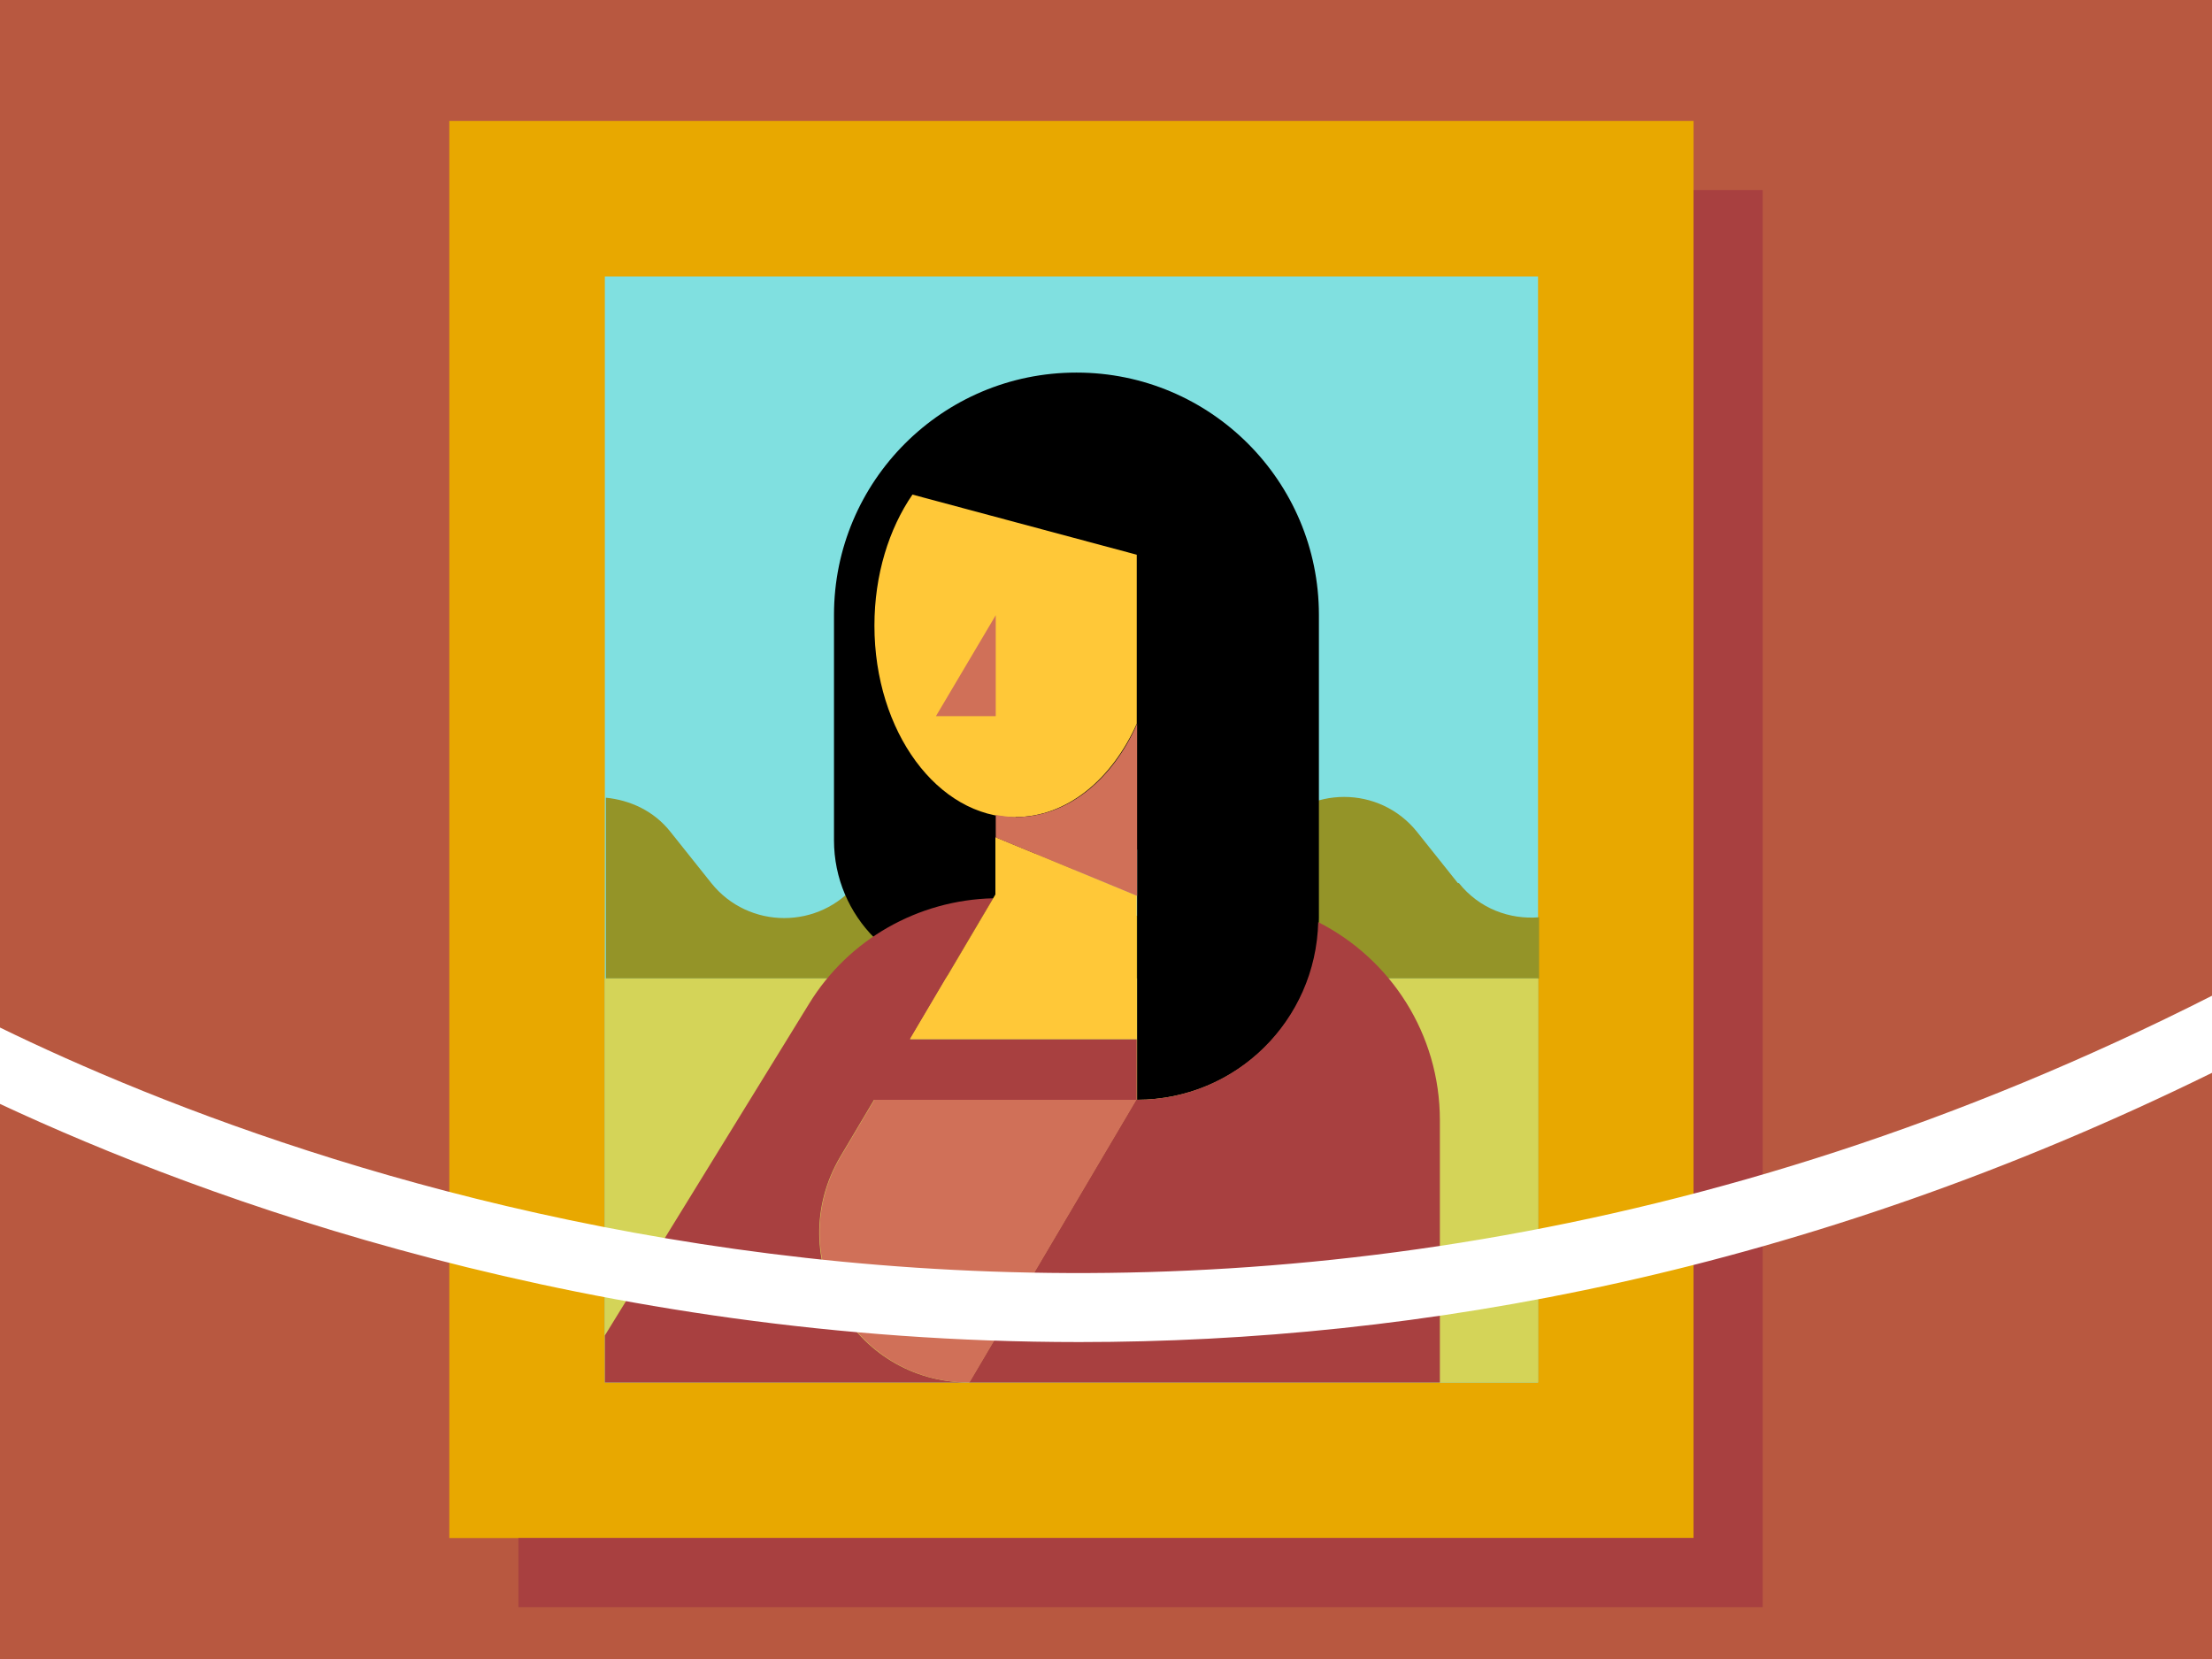
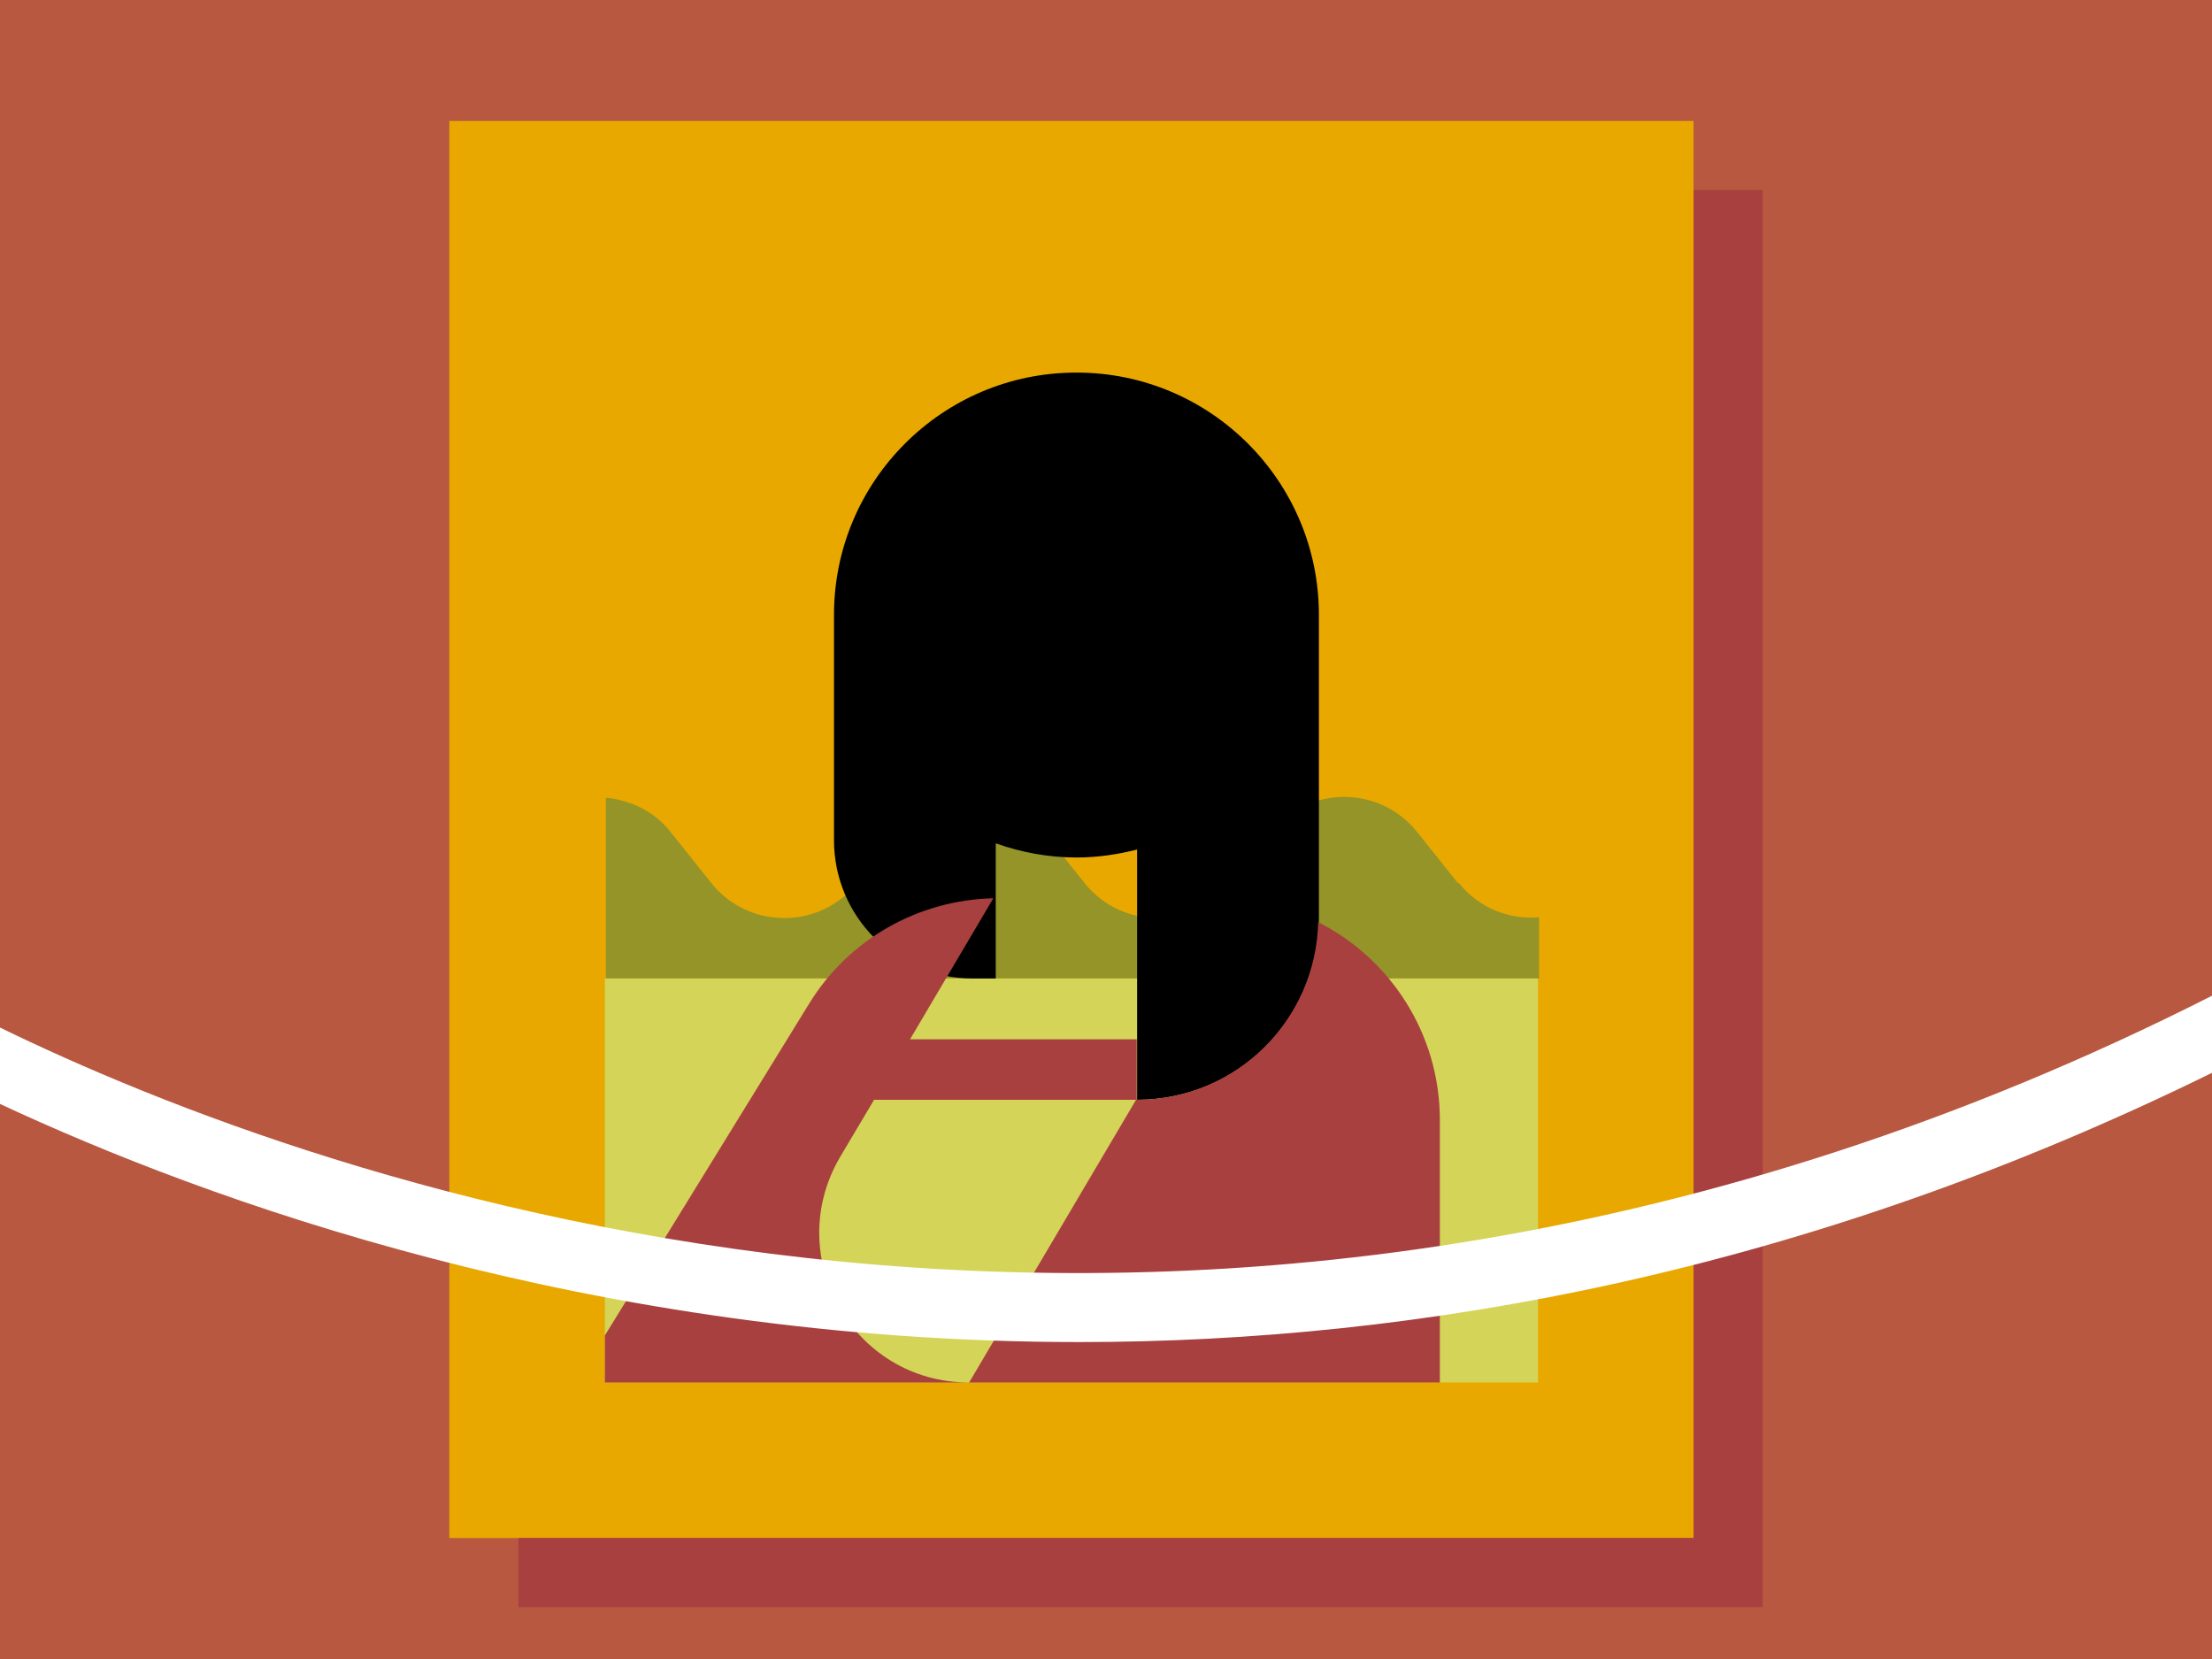
<svg xmlns="http://www.w3.org/2000/svg" viewBox="0 0 64 48">
  <rect y="0" width="64" height="48" fill="#b85840" />
  <rect x="13" y="3.5" width="36" height="41" fill="#e8a800" />
-   <rect x="17.5" y="8" width="27" height="32" fill="#80e0e0" />
  <path d="m42.18,25.55l-1.18-1.48c-1.08-1.35-3.14-1.35-4.22,0l-1.18,1.48c-1.08,1.35-3.14,1.35-4.22,0l-1.18-1.48c-1.08-1.35-3.14-1.35-4.22,0l-1.18,1.48c-1.08,1.35-3.14,1.35-4.22,0l-1.18-1.48c-.48-.61-1.17-.92-1.87-.99v5.23h27v-1.77c-.85.07-1.73-.25-2.32-.99Z" fill="#949428" />
  <rect x="17.5" y="28.31" width="27" height="11.69" fill="#d4d458" />
  <path d="m31.14,10.78c-3.87,0-7.01,3.14-7.01,7.01v6.52c0,2.21,1.79,4,4,4h.68v-3.91c.73.26,1.52.41,2.34.41.61,0,1.19-.09,1.75-.23v7.24c2.9,0,5.26-2.35,5.26-5.26v-8.77c0-3.87-3.14-7.01-7.01-7.01Z" />
  <path d="m51,5.5v41H15v-2h34V5.5h2Zm-9.34,26.9v7.6h-24.16v-1.36l5.91-9.6c1.14-1.86,3.15-3,5.33-3.05l-2.41,4.08h6.56v1.75c2.86,0,5.18-2.29,5.25-5.14,2.09,1.06,3.52,3.23,3.52,5.73Zm-8.78-.58h-7.59l-.98,1.65c-1.7,2.89.37,6.53,3.73,6.53l4.83-8.18Z" fill="#a84040" />
-   <path d="m28.8,24.22l4.09,1.69v4.15h-6.56l2.47-4.18v-1.66Zm.58-.58c1.49,0,2.79-1.09,3.51-2.7v-4.89l-6.49-1.74c-.68.99-1.1,2.32-1.1,3.79,0,3.07,1.83,5.55,4.09,5.55Z" fill="#ffc838" />
-   <path d="m32.88,31.82l-4.83,8.18c-3.35,0-5.43-3.64-3.73-6.53l.98-1.65h7.59Zm-3.49-8.18c-.2,0-.39-.03-.58-.06v.65l4.09,1.69v-4.98c-.71,1.62-2.02,2.7-3.51,2.7Zm-2.31-2.92h1.73v-2.92l-1.73,2.92Z" fill="#d07058" />
  <path d="m64,31.04v-2.23c-29.38,14.89-54.98,5.32-64,.92v2.21c5.89,2.75,17.09,6.89,31.23,6.89,9.78,0,20.97-1.99,32.77-7.79Z" fill="#fff" />
</svg>